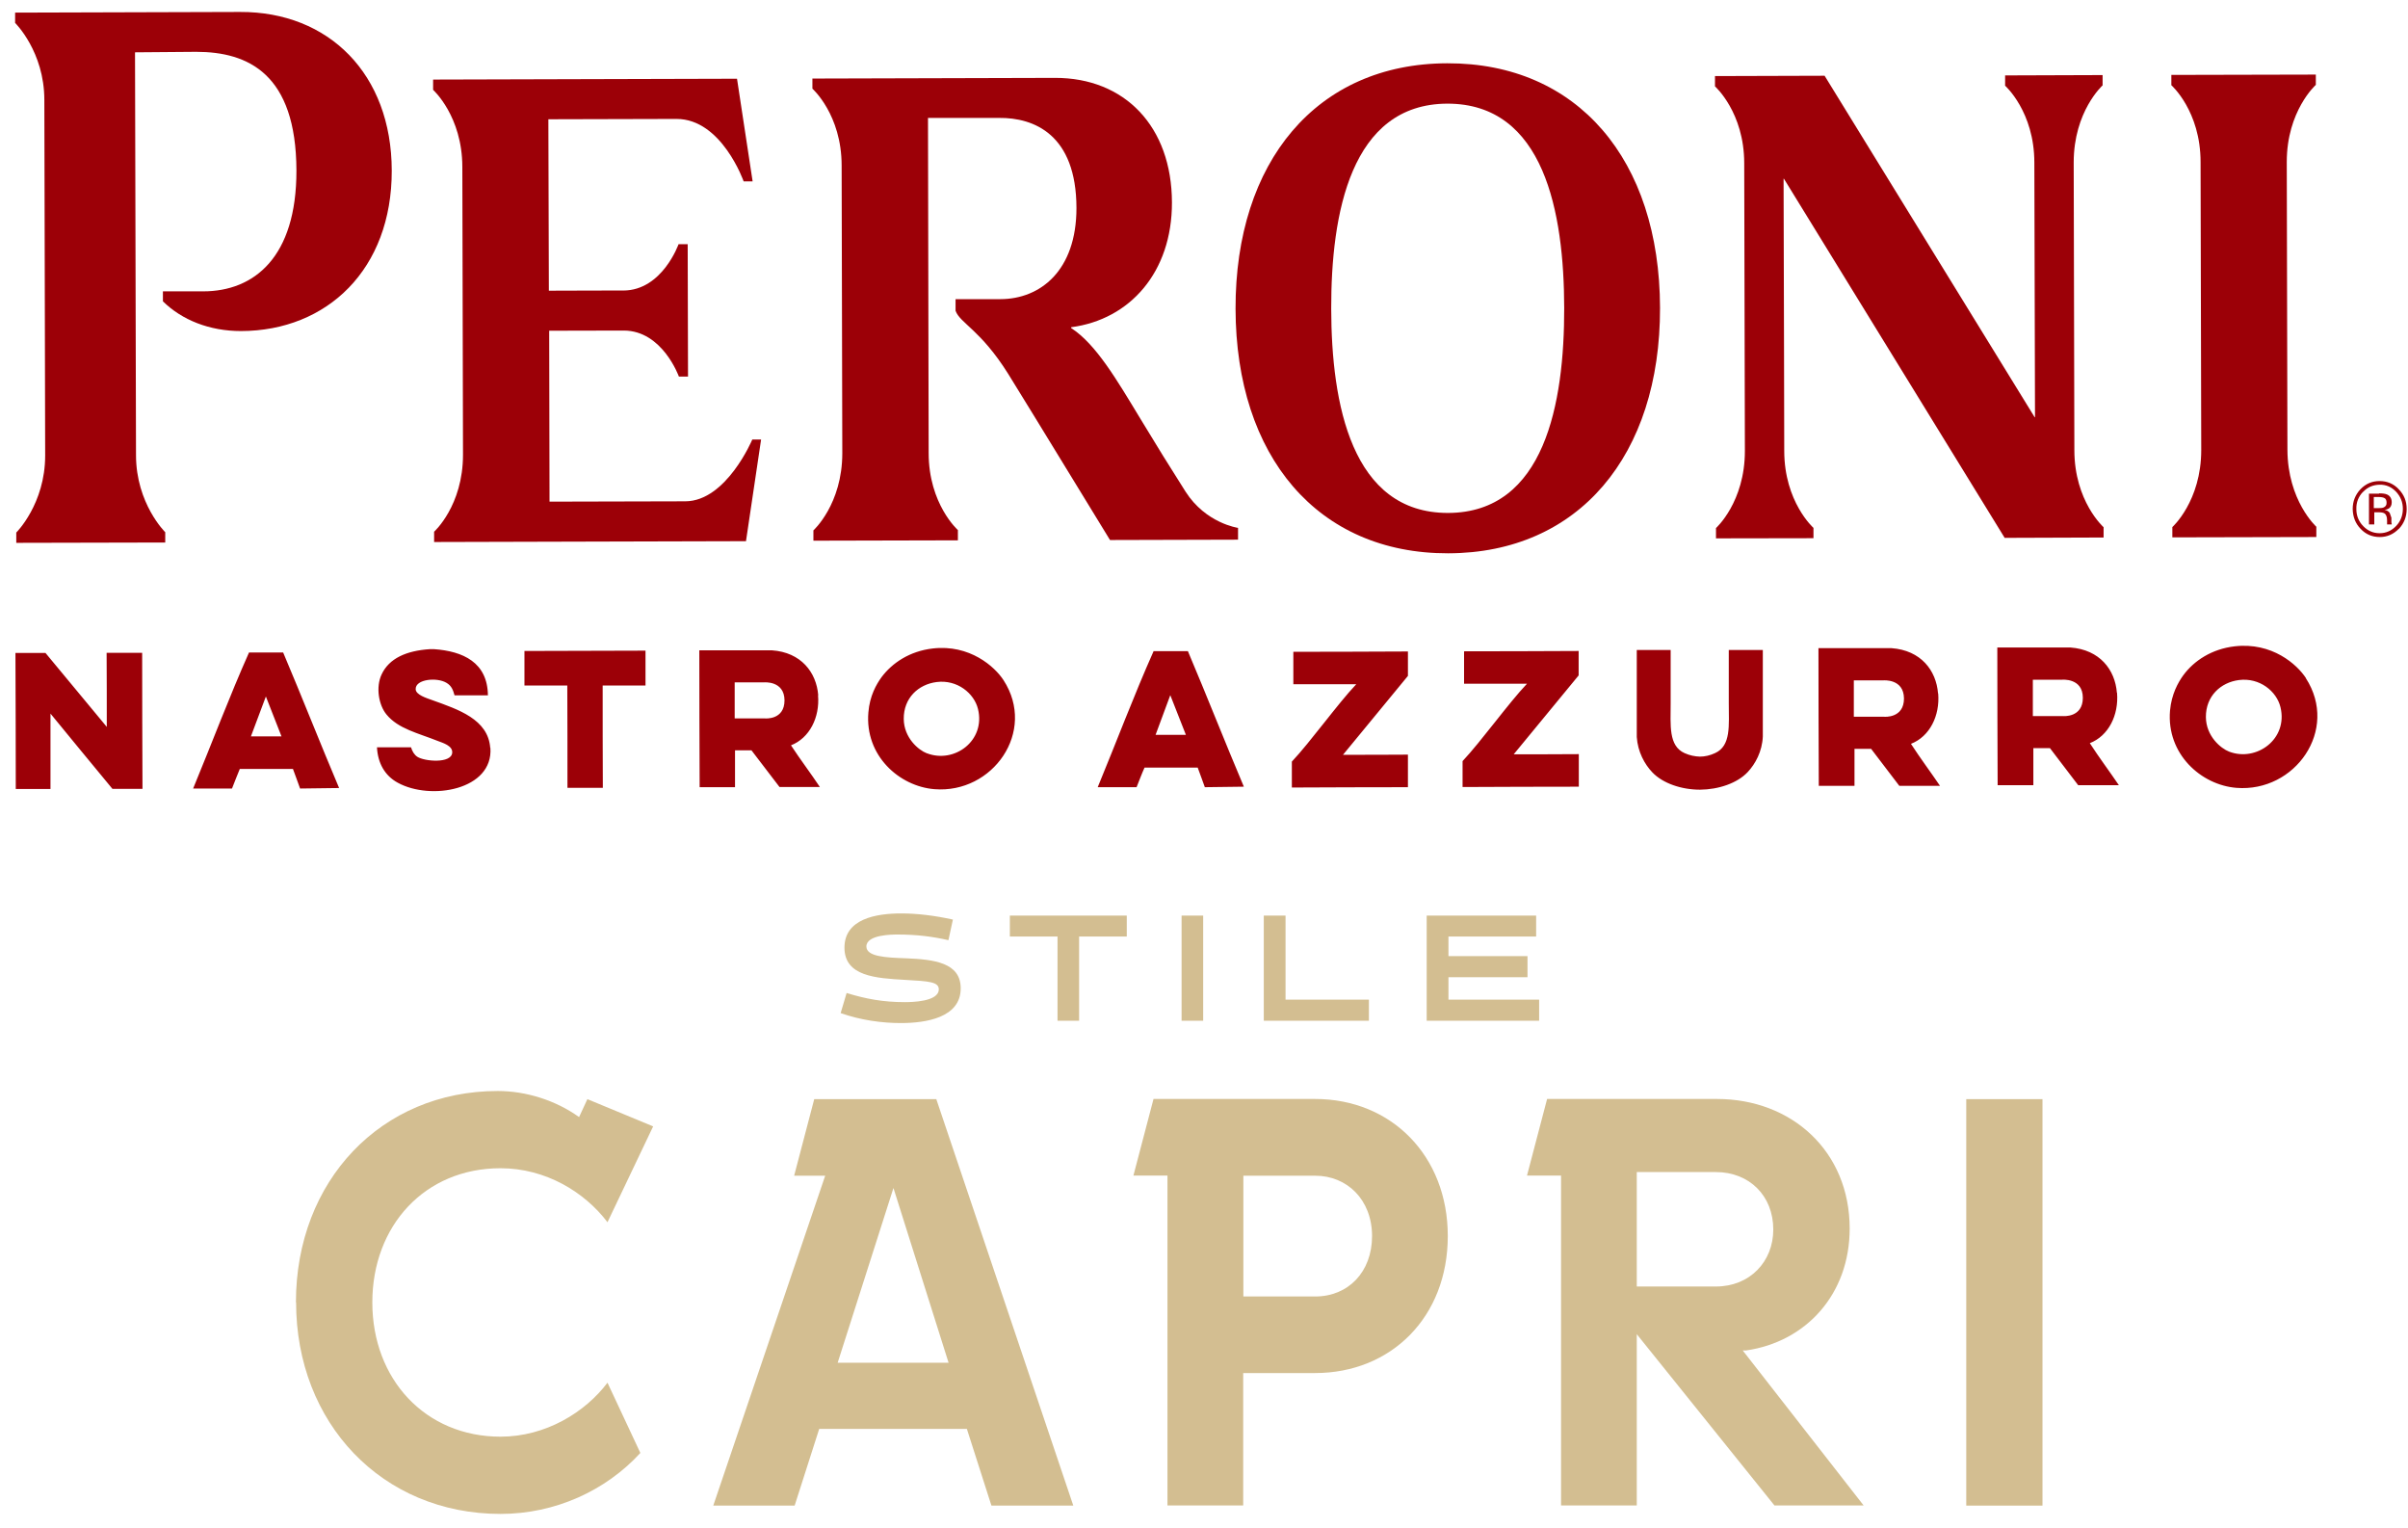
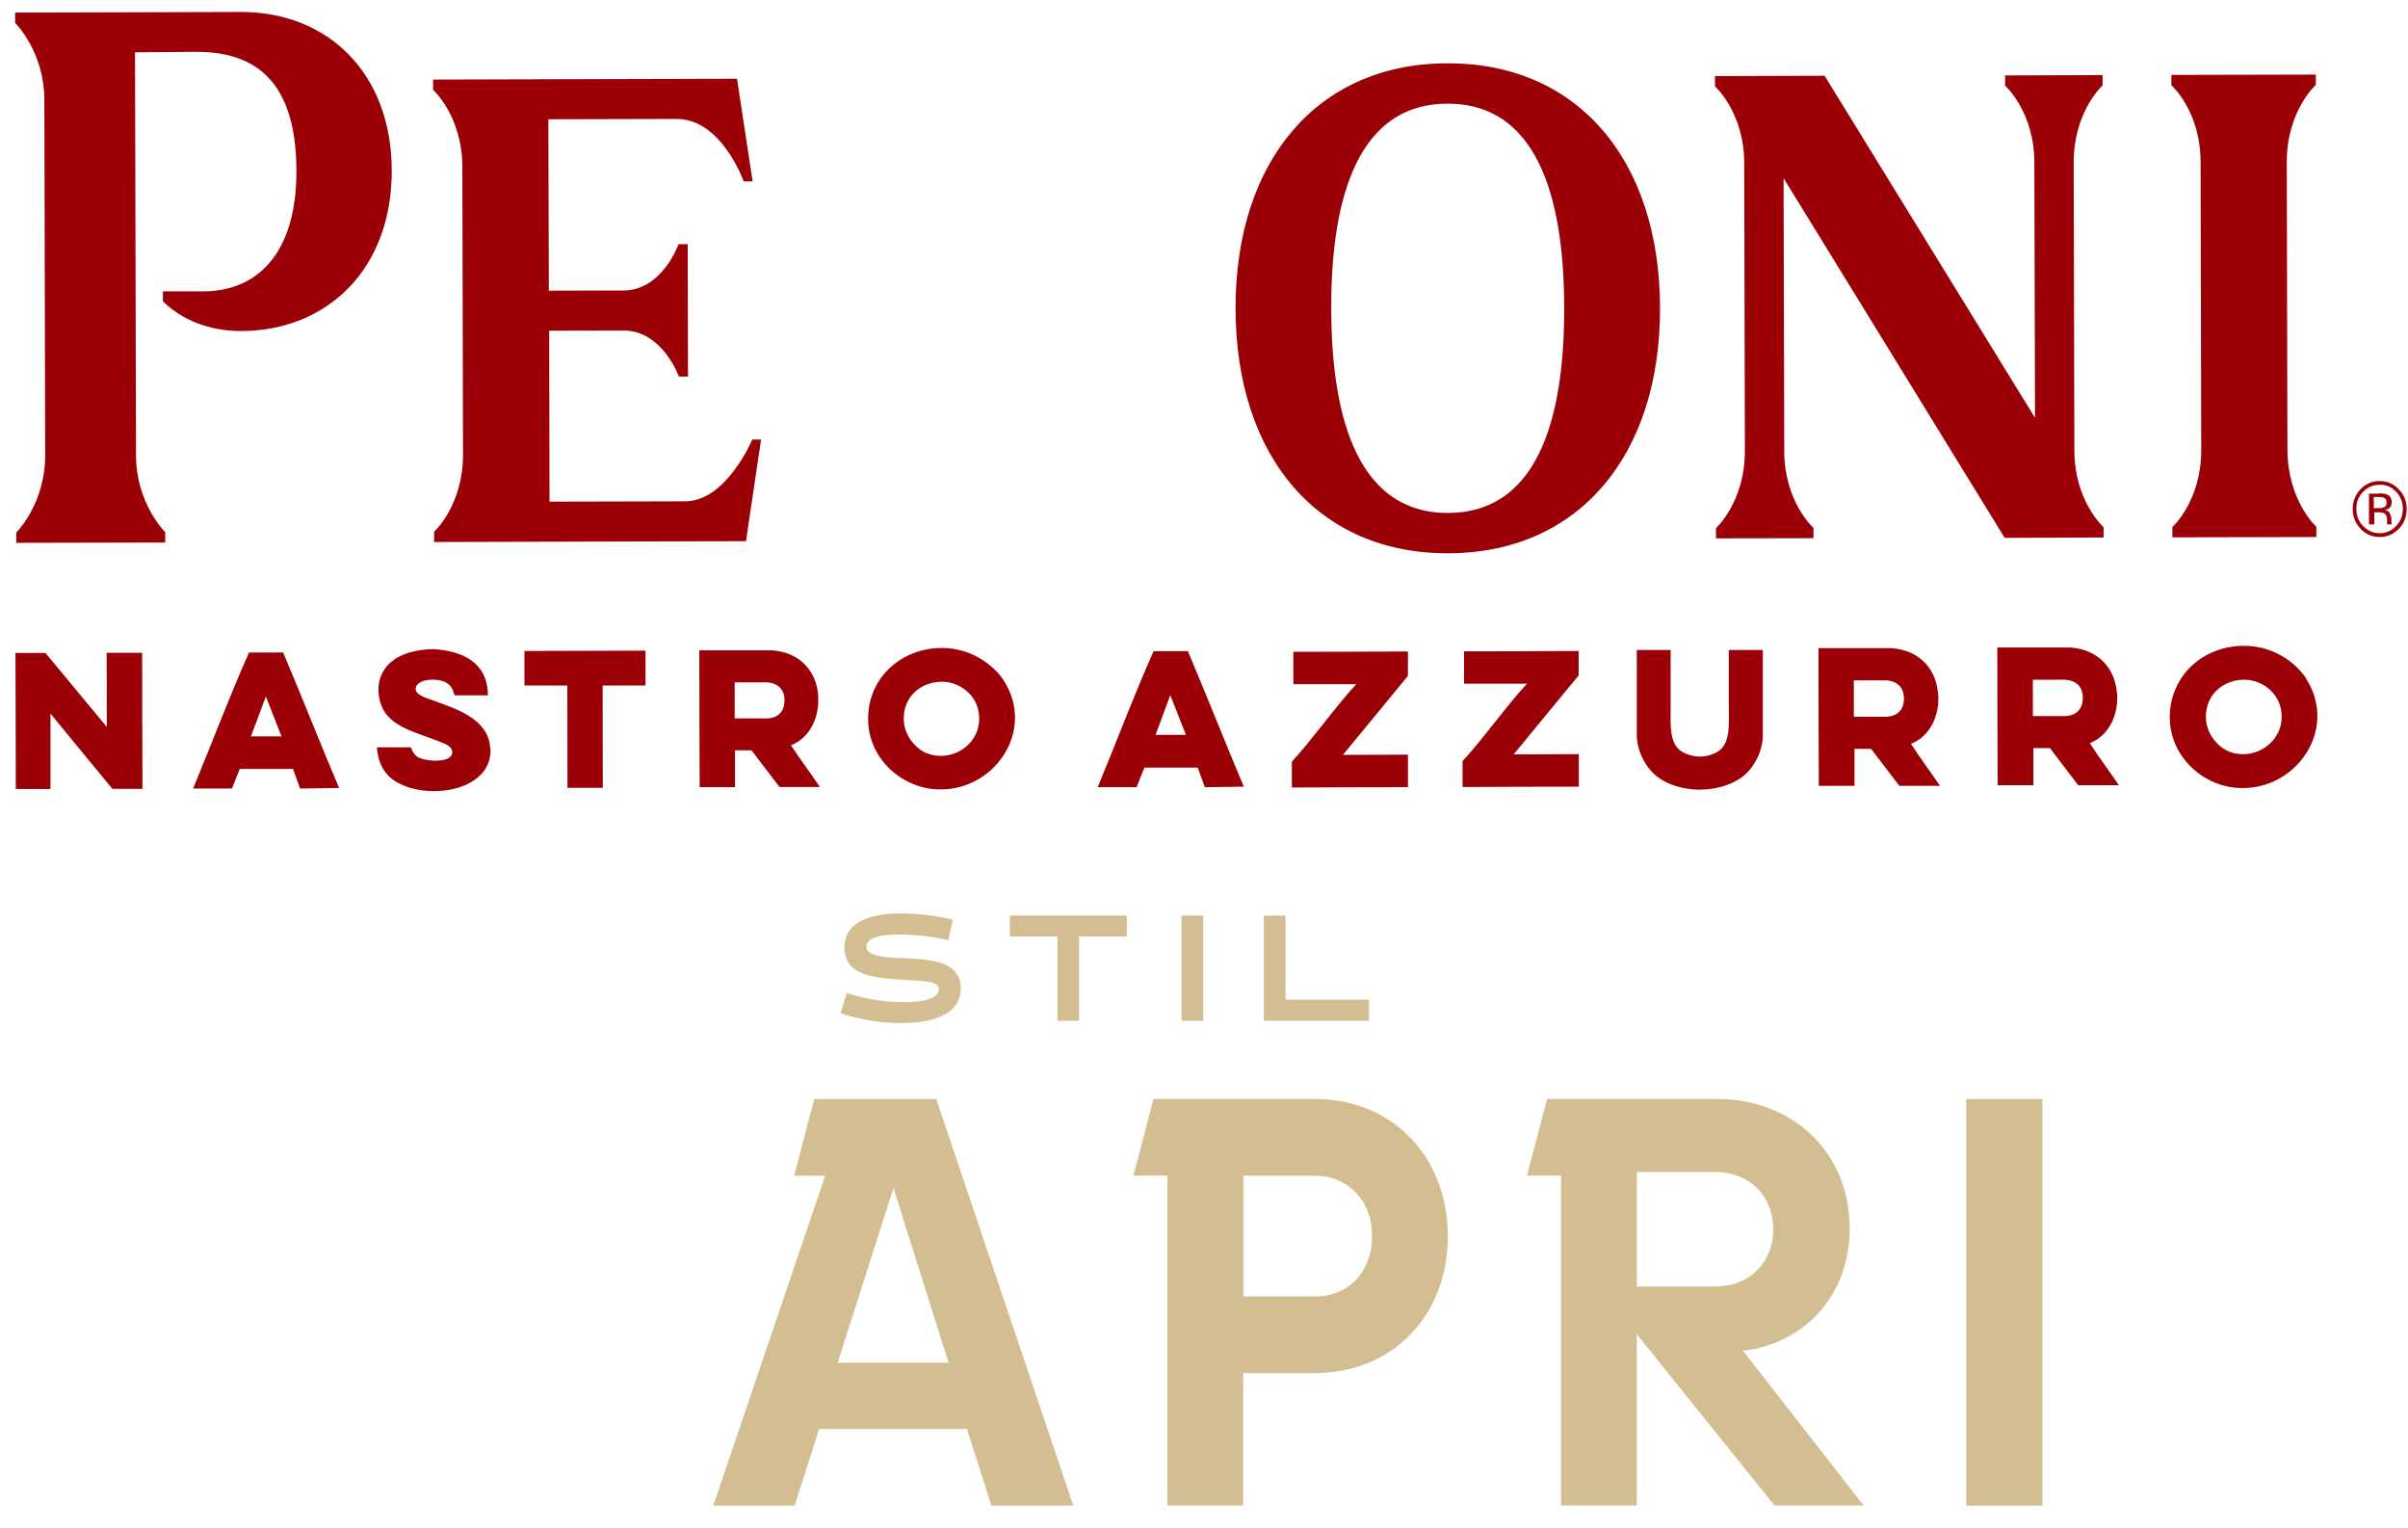
<svg xmlns="http://www.w3.org/2000/svg" viewBox="0 0 145 92" fill="none">
-   <path d="M17.82 78.4C17.82 71.09 22.95 65.68 29.97 65.68C31.68 65.68 33.46 66.24 34.87 67.25L35.37 66.17L39.33 67.81L36.58 73.58C35.2 71.76 32.86 70.33 30.14 70.33C25.58 70.33 22.42 73.79 22.42 78.41C22.42 83.03 25.61 86.49 30.14 86.49C32.86 86.49 35.24 85.02 36.58 83.24L38.56 87.47C36.48 89.74 33.43 91.14 30.14 91.14C22.99 91.14 17.83 85.65 17.83 78.41" fill="#D3BE91" />
  <path d="M57.12 82.04L53.8 71.52L50.44 82.04H57.12ZM49.7 70.78H47.82L49.03 66.17H56.38L64.63 90.64H59.7L58.22 86.02H49.33L47.85 90.64H42.95L49.69 70.78H49.7Z" fill="#D3BE91" />
  <path d="M82.62 74.42C82.62 72.22 81.11 70.78 79.2 70.78H74.87V78.05H79.2C81.18 78.05 82.62 76.58 82.62 74.41M87.18 74.41C87.18 79.3 83.76 82.66 79.19 82.66H74.86V90.63H70.3V70.77H68.25L69.46 66.16H79.19C83.79 66.16 87.18 69.59 87.18 74.41Z" fill="#D3BE91" />
  <path d="M98.56 77.45H103.32C105.37 77.45 106.78 75.95 106.78 74.02C106.78 71.99 105.34 70.56 103.32 70.56H98.56V77.45ZM112.22 90.63H106.85L98.56 80.32V90.63H94V70.77H91.95L93.16 66.16H103.39C107.89 66.16 111.38 69.31 111.38 73.96C111.38 77.91 108.76 80.78 105.14 81.3H104.94L112.22 90.63Z" fill="#D3BE91" />
  <path d="M122.99 66.17H118.4V90.64H122.99V66.17Z" fill="#D3BE91" />
-   <path d="M50.62 60.99L50.98 59.78C52.15 60.14 53.19 60.33 54.48 60.33C54.88 60.33 56.53 60.31 56.53 59.56C56.53 59.11 55.94 59.07 54.5 58.99C52.75 58.89 50.85 58.78 50.85 57.05C50.85 55.32 52.74 54.99 54.27 54.99C55.23 54.99 56.3 55.12 57.38 55.36L57.11 56.6C56.19 56.39 55.24 56.26 54.05 56.26C53.74 56.26 52.17 56.26 52.17 56.98C52.17 57.59 53.33 57.65 54.55 57.69C56.25 57.76 57.85 57.95 57.85 59.5C57.85 61.27 55.75 61.59 54.24 61.59C53.12 61.59 51.84 61.42 50.62 60.99Z" fill="#D3BE91" />
+   <path d="M50.62 60.99L50.98 59.78C52.15 60.14 53.19 60.33 54.48 60.33C54.88 60.33 56.53 60.31 56.53 59.56C56.53 59.11 55.94 59.07 54.5 58.99C52.75 58.89 50.85 58.78 50.85 57.05C50.85 55.32 52.74 54.99 54.27 54.99C55.23 54.99 56.3 55.12 57.38 55.36L57.11 56.6C56.19 56.39 55.24 56.26 54.05 56.26C53.74 56.26 52.17 56.26 52.17 56.98C52.17 57.59 53.33 57.65 54.55 57.69C56.25 57.76 57.85 57.95 57.85 59.5C57.85 61.27 55.75 61.59 54.24 61.59C53.12 61.59 51.84 61.42 50.62 60.99" fill="#D3BE91" />
  <path d="M64.98 56.38V61.45H63.68V56.38H60.81V55.12H67.85V56.38H64.98Z" fill="#D3BE91" />
  <path d="M72.45 55.12H71.15V61.45H72.45V55.12Z" fill="#D3BE91" />
  <path d="M76.1 61.45V55.12H77.41V60.18H82.43V61.45H76.1Z" fill="#D3BE91" />
-   <path d="M85.91 61.45V55.12H92.5V56.38H87.22V57.56H91.98V58.83H87.22V60.18H92.68V61.45H85.91Z" fill="#D3BE91" />
  <path d="M143.59 29.99C143.51 29.94 143.38 29.92 143.21 29.92H142.94V30.59H143.23C143.36 30.59 143.46 30.58 143.53 30.55C143.65 30.5 143.72 30.4 143.71 30.26C143.71 30.13 143.67 30.03 143.59 29.99ZM143.25 29.7C143.47 29.7 143.63 29.72 143.74 29.77C143.92 29.85 144.02 30.01 144.02 30.24C144.02 30.41 143.96 30.53 143.85 30.61C143.79 30.65 143.7 30.68 143.59 30.7C143.73 30.72 143.83 30.78 143.9 30.88L144 31.17V31.31V31.45L144.02 31.55V31.57H143.74V31.55V31.53V31.47V31.32C143.74 31.11 143.68 30.96 143.57 30.9C143.5 30.86 143.39 30.84 143.22 30.84H142.97V31.57H142.65V29.72H143.27L143.25 29.7ZM142.29 29.61C142.02 29.89 141.88 30.24 141.89 30.64C141.89 31.05 142.03 31.39 142.3 31.67C142.57 31.95 142.9 32.1 143.29 32.1C143.68 32.1 144.01 31.95 144.28 31.67C144.55 31.39 144.69 31.04 144.69 30.63C144.69 30.23 144.55 29.89 144.28 29.6C144.01 29.32 143.68 29.17 143.29 29.18C142.9 29.19 142.57 29.32 142.3 29.61M144.45 31.83C144.13 32.16 143.75 32.33 143.3 32.33C142.85 32.33 142.46 32.17 142.15 31.84C141.83 31.51 141.68 31.11 141.67 30.64C141.67 30.18 141.83 29.78 142.14 29.45C142.46 29.12 142.84 28.96 143.29 28.96C143.74 28.96 144.13 29.12 144.44 29.45C144.76 29.78 144.92 30.17 144.92 30.64C144.92 31.11 144.76 31.51 144.45 31.84" fill="#9C0007" />
  <path d="M87.2 30.88C81.38 30.89 80.17 24.31 80.16 18.58C80.15 12.87 81.33 6.26 87.15 6.24C92.99 6.23 94.18 12.8 94.19 18.54C94.2 24.27 93.02 30.86 87.2 30.88ZM87.14 3.81C79.28 3.83 74.38 9.74 74.4 18.59C74.42 27.48 79.35 33.33 87.21 33.31C95.06 33.29 99.98 27.42 99.96 18.53C99.94 9.62 95 3.79 87.15 3.81" fill="#9C0007" />
  <path d="M41.29 30.18C40.88 30.18 33.09 30.2 33.09 30.2L33.07 19.91C34.88 19.91 37.44 19.9 37.56 19.9C39.89 19.9 40.88 22.67 40.88 22.67H41.43L41.41 14.7H40.86C40.86 14.7 39.88 17.48 37.54 17.49C37.42 17.49 34.85 17.49 33.05 17.5L33.02 7.18C33.02 7.18 40.32 7.16 40.74 7.16C43.46 7.16 44.78 10.92 44.78 10.92H45.32L44.38 4.74L26.08 4.79V5.41C26.08 5.41 27.84 6.99 27.84 10.06L27.88 27.37C27.88 30.45 26.14 32.01 26.14 32.01V32.63L44.92 32.58L45.83 26.46H45.3C45.3 26.46 43.74 30.17 41.27 30.18" fill="#9C0007" />
  <path d="M9.95 32.66V32.04C9.95 32.04 8.19 30.32 8.19 27.4C8.19 27.01 8.13 3.15 8.13 3.15L11.81 3.12C14.95 3.12 17.83 4.45 17.85 10.26C17.86 15.49 15.3 17.54 12.23 17.54H9.81V18.14C10.96 19.27 12.62 19.93 14.51 19.93C19.7 19.92 23.6 16.21 23.59 10.27C23.58 4.46 19.8 0.7 14.46 0.72L0.91 0.76V1.38C0.91 1.38 2.67 3.1 2.67 6.02C2.67 6.41 2.72 27.03 2.72 27.42C2.72 30.34 0.98 32.06 0.98 32.06V32.68L9.96 32.66H9.95Z" fill="#9C0007" />
-   <path d="M48.92 4.719V5.339C48.92 5.339 50.68 6.899 50.68 9.969L50.72 27.279C50.72 30.36 48.98 31.93 48.98 31.93V32.55L57.68 32.529V31.91C57.68 31.91 55.92 30.349 55.92 27.27C55.92 27.22 55.89 12.18 55.88 7.099H60.16C62.27 7.079 64.81 8.099 64.82 12.52C64.82 16.299 62.64 18 60.25 18.009H57.54V18.709C57.81 19.459 59.05 19.86 60.71 22.509C62.36 25.169 66.22 31.509 66.84 32.51L74.55 32.489V31.779C74.55 31.779 72.61 31.509 71.39 29.599C70.26 27.82 69.82 27.099 68.67 25.209C67.24 22.849 65.99 20.709 64.5 19.75V19.7C68.04 19.239 70.58 16.38 70.57 12.19C70.56 7.619 67.73 4.679 63.53 4.689L48.93 4.729L48.92 4.719Z" fill="#9C0007" />
  <path d="M132.55 27.09C132.55 30.17 130.81 31.73 130.81 31.73V32.35L139.48 32.33V31.71C139.48 31.71 137.75 30.15 137.74 27.07L137.7 9.75C137.7 6.67 139.45 5.11 139.45 5.11V4.49L130.75 4.51V5.13C130.75 5.13 132.51 6.68 132.51 9.76L132.55 27.08V27.09Z" fill="#9C0007" />
  <path d="M120.7 32.38L126.67 32.359V31.739C126.67 31.739 124.91 30.18 124.91 27.099L124.87 9.78C124.87 6.7 126.61 5.14 126.61 5.14V4.52L120.74 4.54V5.16C120.74 5.16 122.5 6.72 122.5 9.79C122.5 9.82 122.52 19.32 122.54 25.119H122.52L109.87 4.56L103.27 4.58V5.2C103.27 5.2 105.03 6.76 105.03 9.83L105.07 27.149C105.07 30.23 103.33 31.79 103.33 31.79V32.41L109.2 32.4V31.779C109.2 31.779 107.44 30.22 107.44 27.14C107.44 27.11 107.42 16.559 107.4 10.759H107.42L120.7 32.359V32.38Z" fill="#9C0007" />
  <path d="M102.32 47.5H102.33H102.34H102.32ZM69.58 44.25L70.47 41.85L71.41 44.24H69.58V44.25ZM69.47 39.19C68.28 41.86 67.23 44.66 66.1 47.39C66.88 47.39 67.66 47.39 68.44 47.39C68.61 46.97 68.76 46.56 68.92 46.21C69.99 46.21 71.05 46.21 72.12 46.21C72.26 46.61 72.4 46.95 72.55 47.39L74.9 47.36C73.76 44.67 72.67 41.89 71.53 39.2C70.85 39.2 70.16 39.2 69.48 39.2M124.24 43.11H122.41V40.92H124.17C124.17 40.92 125.42 40.8 125.42 42.01C125.42 43.21 124.24 43.11 124.24 43.11ZM127.47 41.7C127.36 40.32 126.44 39.11 124.67 38.98H120.27C120.27 41.75 120.28 44.51 120.29 47.27C121.01 47.27 121.72 47.27 122.44 47.27C122.44 46.56 122.44 45.59 122.44 45.04C122.77 45.04 123.11 45.04 123.44 45.04L125.14 47.27C125.96 47.27 126.77 47.27 127.59 47.27C127.07 46.5 126.39 45.59 125.84 44.74C126.97 44.3 127.59 43.05 127.48 41.71M113.46 43.15H111.63V40.96H113.4C113.4 40.96 114.64 40.84 114.65 42.05C114.65 43.25 113.47 43.15 113.47 43.15M116.7 41.74C116.59 40.36 115.67 39.15 113.9 39.02H109.5C109.5 41.79 109.51 44.55 109.52 47.31C110.24 47.31 110.95 47.31 111.67 47.31C111.67 46.6 111.67 45.63 111.67 45.08C112.01 45.08 112.34 45.08 112.67 45.08L114.37 47.31C115.19 47.31 116 47.31 116.82 47.31C116.3 46.54 115.62 45.63 115.07 44.78C116.2 44.34 116.82 43.09 116.71 41.75M106.15 39.1V44.34C106.11 45.24 105.7 45.99 105.24 46.48C104.61 47.15 103.49 47.53 102.37 47.54C101.25 47.54 100.13 47.16 99.5 46.5C99.03 46.01 98.62 45.26 98.56 44.37V39.13C99.23 39.13 99.92 39.13 100.6 39.13C100.6 40.14 100.6 41.21 100.6 42.33C100.6 43.66 100.46 44.9 101.44 45.34C101.75 45.48 102.06 45.54 102.36 45.55C102.66 45.55 102.97 45.48 103.27 45.34C104.25 44.9 104.1 43.66 104.1 42.33C104.1 41.21 104.1 40.14 104.1 39.13C104.78 39.13 105.47 39.13 106.15 39.13M95.07 45.4C95.07 46.17 95.07 46.6 95.07 47.36C92.79 47.36 90.36 47.37 88.07 47.38C88.07 46.73 88.07 46.47 88.07 45.82C89.2 44.62 90.83 42.34 91.95 41.16H88.16C88.16 40.42 88.16 39.96 88.16 39.21C90.44 39.21 92.77 39.2 95.06 39.19C95.06 39.84 95.06 40.01 95.06 40.66L91.15 45.41C92.38 45.41 93.84 45.41 95.07 45.4ZM84.78 45.43C84.78 46.2 84.78 46.63 84.78 47.39C82.5 47.39 80.07 47.4 77.79 47.41C77.79 46.76 77.79 46.5 77.79 45.85C78.92 44.65 80.55 42.37 81.67 41.19H77.88C77.88 40.45 77.88 39.99 77.88 39.24C80.16 39.24 82.49 39.23 84.78 39.22C84.78 39.87 84.78 40.04 84.78 40.69L80.87 45.44C82.1 45.44 83.56 45.44 84.79 45.43M134.23 45.25C133.73 45.06 132.84 44.32 132.83 43.17C132.82 41.91 133.72 41.08 134.82 40.94C136.07 40.78 137.09 41.62 137.32 42.57C137.79 44.49 135.88 45.88 134.23 45.25ZM138.86 40.83C138.32 40 136.82 38.65 134.56 38.91C133.18 39.07 132.11 39.78 131.47 40.65C131.16 41.08 130.76 41.78 130.67 42.78C130.45 45.39 132.54 47.26 134.67 47.43C138.2 47.71 140.86 43.94 138.85 40.83M46.06 43.25H44.24V41.08H46C46 41.08 47.23 40.96 47.24 42.16C47.24 43.36 46.07 43.25 46.07 43.25M49.27 41.85C49.16 40.48 48.24 39.27 46.48 39.15H42.11C42.11 41.9 42.12 44.65 42.13 47.39C42.84 47.39 43.55 47.39 44.26 47.39C44.26 46.68 44.26 45.72 44.26 45.17C44.59 45.17 44.92 45.17 45.25 45.17L46.94 47.38C47.75 47.38 48.56 47.38 49.37 47.38C48.86 46.61 48.18 45.71 47.63 44.87C48.75 44.43 49.37 43.19 49.26 41.86M15.11 44.33L16.01 41.93L16.95 44.33H15.11ZM15 39.27C13.81 41.94 12.76 44.74 11.63 47.47C12.41 47.47 13.19 47.47 13.97 47.47C14.14 47.05 14.29 46.64 14.44 46.29C15.51 46.29 16.57 46.29 17.64 46.29C17.78 46.69 17.92 47.03 18.07 47.47L20.42 47.44C19.28 44.75 18.19 41.97 17.05 39.28C16.37 39.28 15.68 39.28 15 39.28M8.56 39.3C8.56 42.03 8.57 44.76 8.58 47.49C7.98 47.49 7.37 47.49 6.77 47.49C5.64 46.13 4.14 44.3 3.04 42.96V47.5C2.35 47.5 1.65 47.5 0.95 47.5C0.95 44.77 0.94 42.04 0.93 39.31C1.53 39.31 2.14 39.31 2.74 39.31C3.88 40.67 5.29 42.4 6.43 43.76C6.43 42.29 6.43 40.77 6.42 39.3C7.14 39.3 7.85 39.3 8.57 39.3M29.53 45.02C29.71 47.56 25.93 48.21 23.95 47.12C23.16 46.69 22.75 45.93 22.7 44.99C23.39 44.99 24.07 44.99 24.75 44.99C24.83 45.24 24.94 45.43 25.13 45.56C25.56 45.84 27.17 45.98 27.23 45.32C27.27 44.89 26.65 44.72 26.37 44.61C25.17 44.13 23.98 43.88 23.27 43.01C22.8 42.44 22.62 41.36 22.98 40.6C23.43 39.63 24.48 39.17 25.89 39.08H26.13C27.88 39.2 29.36 39.88 29.38 41.86C28.71 41.86 28.04 41.86 27.37 41.86C27.29 41.57 27.2 41.29 26.89 41.11C26.32 40.76 25.01 40.88 25.03 41.49C25.04 41.83 25.67 42.02 26.03 42.15C27.59 42.71 29.4 43.3 29.52 45.03M38.87 41.27C38.01 41.27 37.15 41.27 36.29 41.27C36.29 43.32 36.29 45.38 36.3 47.43C35.59 47.43 34.88 47.43 34.17 47.43C34.17 45.38 34.17 43.32 34.16 41.27C33.3 41.27 32.44 41.27 31.58 41.27V39.19L38.87 39.17C38.87 39.84 38.87 40.57 38.87 41.25M55.81 45.35C55.31 45.16 54.43 44.42 54.42 43.28C54.41 42.02 55.3 41.2 56.4 41.06C57.64 40.9 58.66 41.74 58.89 42.68C59.36 44.59 57.47 45.98 55.82 45.35M56.16 39.04C54.78 39.2 53.72 39.91 53.08 40.77C52.77 41.2 52.37 41.89 52.29 42.89C52.07 45.49 54.15 47.34 56.27 47.51C59.78 47.79 62.43 44.04 60.43 40.95C59.9 40.13 58.39 38.78 56.16 39.04Z" fill="#9C0007" />
</svg>